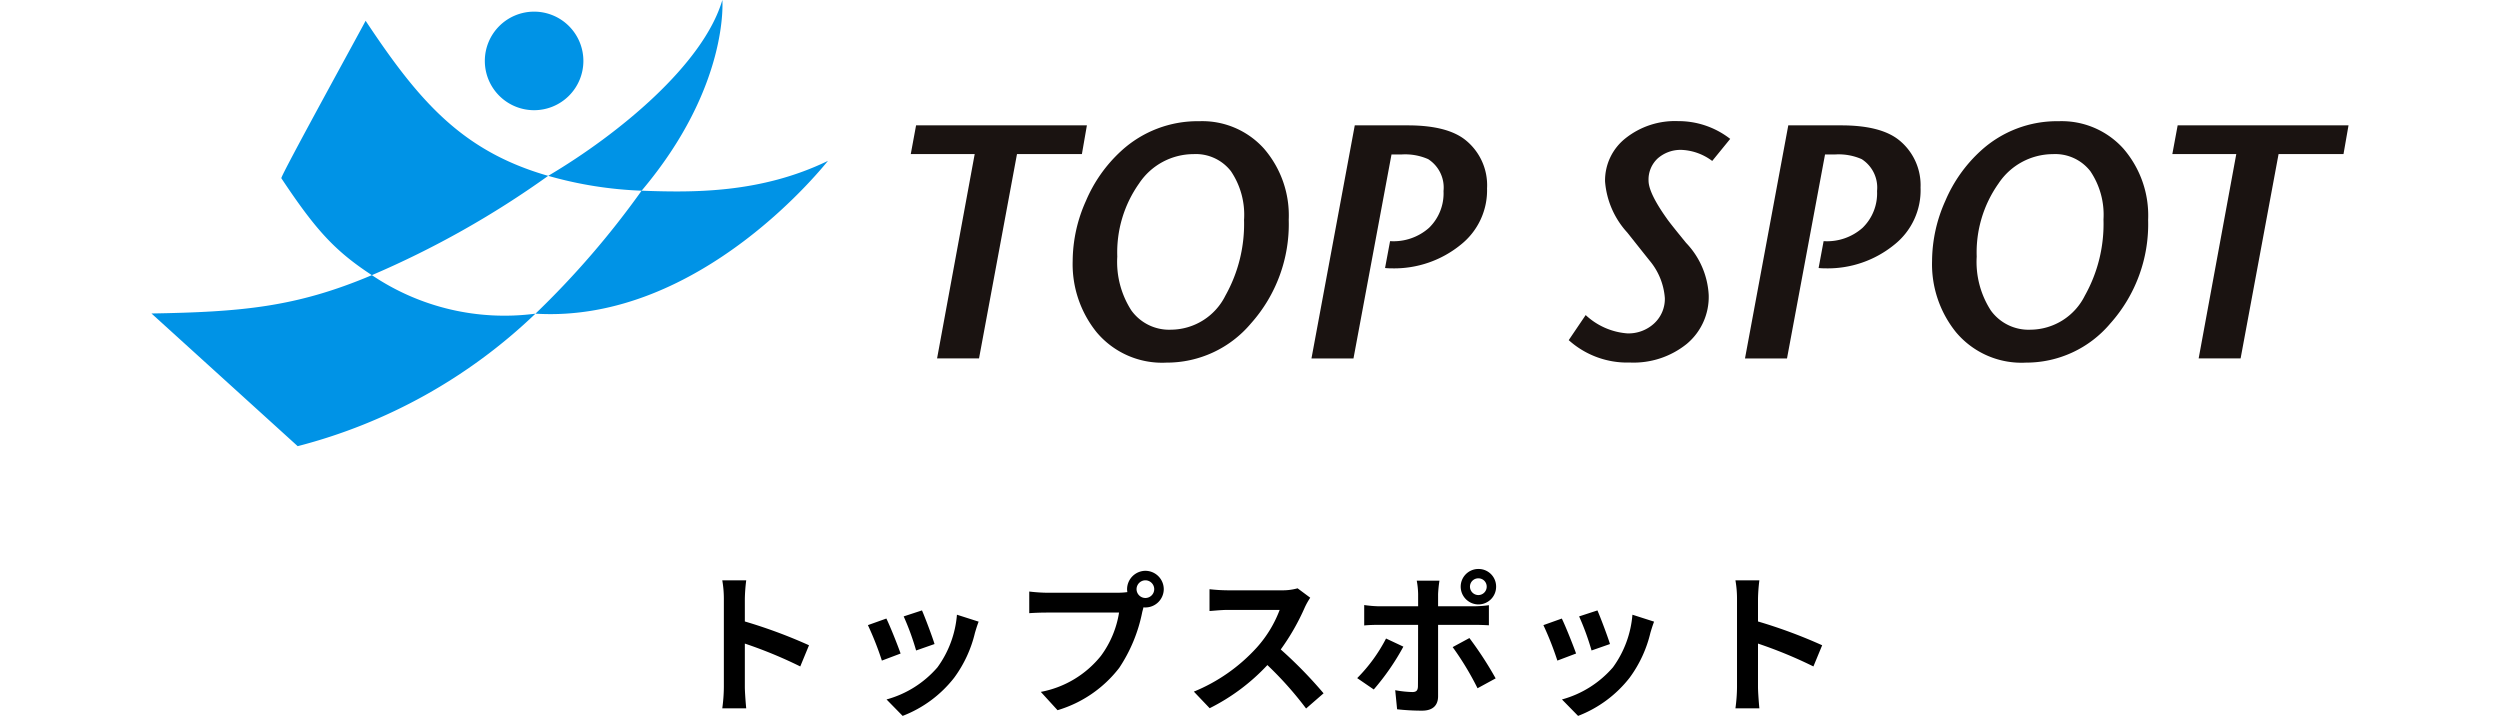
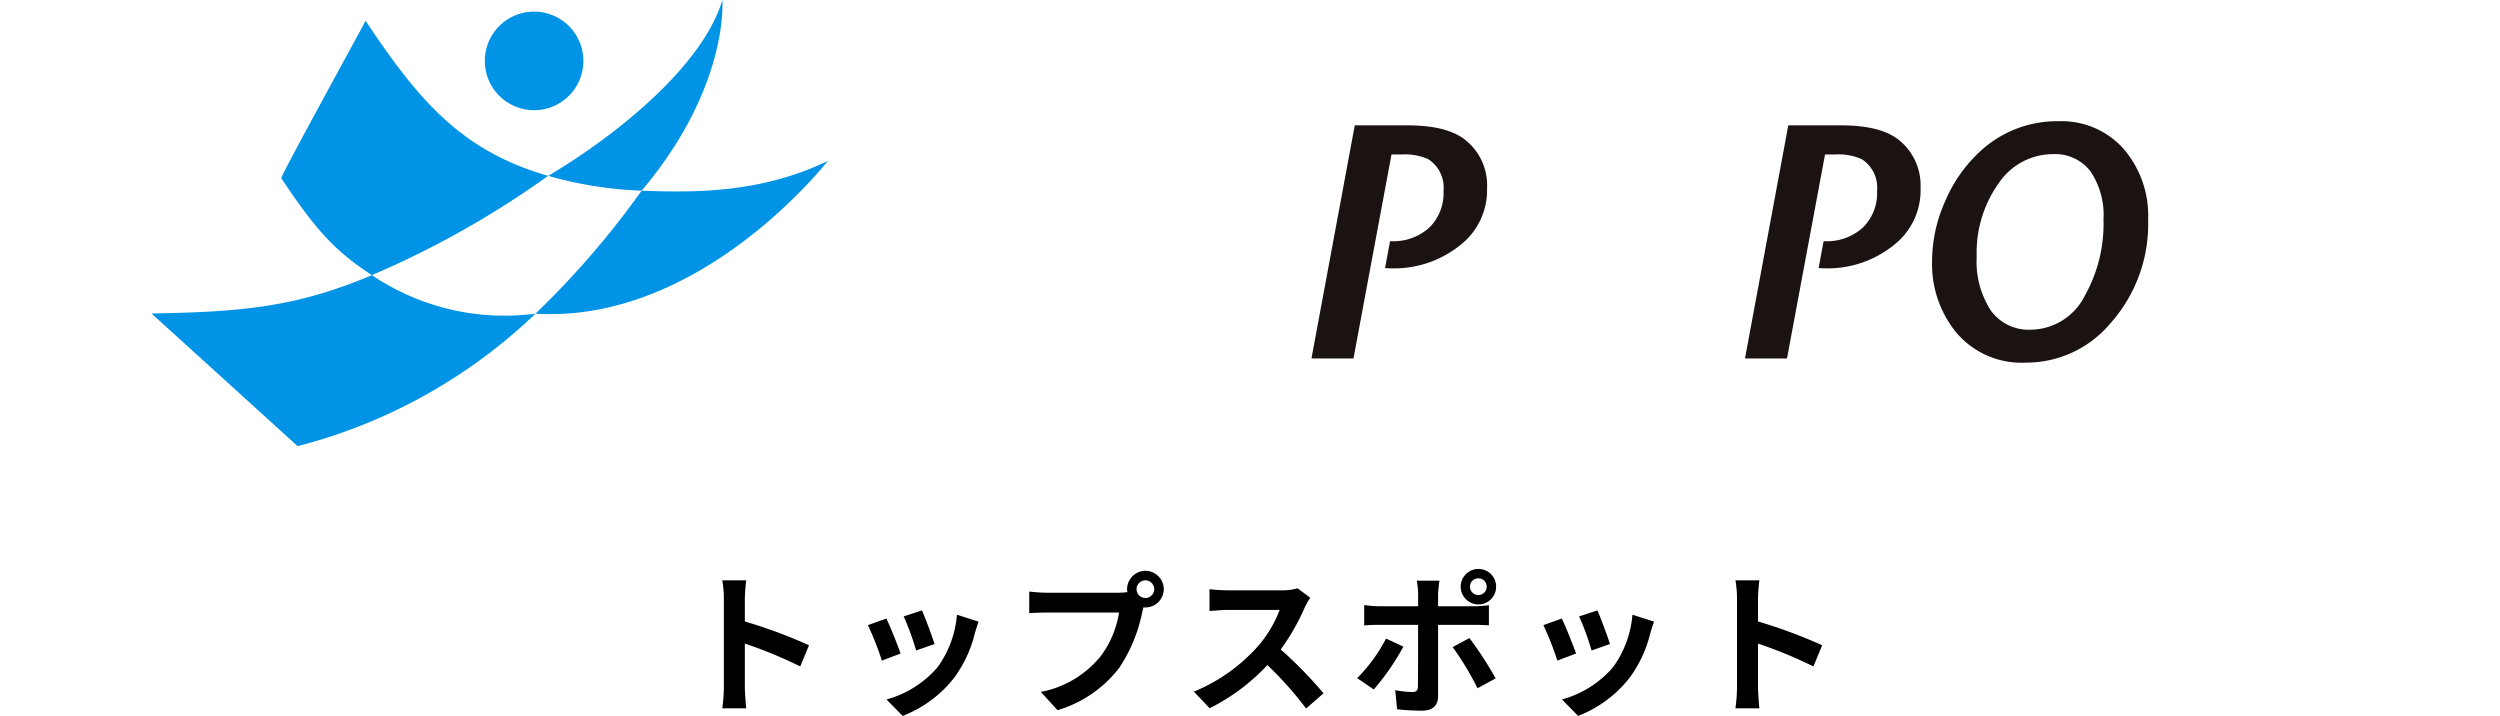
<svg xmlns="http://www.w3.org/2000/svg" width="228" height="65.288" viewBox="0 0 200.369 65.288">
  <defs>
    <clipPath id="clip-path">
      <rect id="長方形_2587" data-name="長方形 2587" width="200.369" height="40.691" fill="none" />
    </clipPath>
  </defs>
  <g id="グループ_6419" data-name="グループ 6419" transform="translate(12160 2034)">
    <path id="パス_32710" data-name="パス 32710" d="M-41.034-5.152a45.725,45.725,0,0,0-5.852-2.17V-9.38a15.225,15.225,0,0,1,.126-1.694h-2.184A9.764,9.764,0,0,1-48.8-9.38v8.036A14.981,14.981,0,0,1-48.944.6h2.184c-.056-.56-.126-1.54-.126-1.946V-5.306A40.437,40.437,0,0,1-41.832-3.22Zm10.3-3.178-1.666.546a23.318,23.318,0,0,1,1.134,3.108l1.68-.588C-29.778-5.908-30.464-7.728-30.73-8.33Zm3.192.392a9.435,9.435,0,0,1-1.778,4.8A9.42,9.42,0,0,1-33.964-.21l1.47,1.5A10.933,10.933,0,0,0-27.8-2.184a11.289,11.289,0,0,0,1.9-4.1c.084-.28.168-.574.336-1.022Zm-6.44.35-1.68.6a28.277,28.277,0,0,1,1.274,3.234l1.708-.644C-32.956-5.18-33.628-6.874-33.978-7.588Zm23.632-1.876a.81.81,0,0,1-.812-.8.813.813,0,0,1,.812-.812.81.81,0,0,1,.8.812A.807.807,0,0,1-10.346-9.464Zm-8.932-.476a15.588,15.588,0,0,1-1.666-.112v1.974c.364-.028,1.022-.056,1.666-.056h6.524a8.99,8.99,0,0,1-1.652,3.948A9.2,9.2,0,0,1-19.894-.9L-18.368.77A11.08,11.08,0,0,0-12.74-3.094a14.133,14.133,0,0,0,2.1-5.1l.112-.42a.8.8,0,0,0,.182.014A1.679,1.679,0,0,0-8.68-10.262a1.682,1.682,0,0,0-1.666-1.68,1.685,1.685,0,0,0-1.68,1.68A1.551,1.551,0,0,0-12-10a6.2,6.2,0,0,1-.8.056Zm22.806-.406a5.054,5.054,0,0,1-1.456.182H-2.856a15.641,15.641,0,0,1-1.652-.1v1.988c.294-.014,1.064-.1,1.652-.1H1.89A10.847,10.847,0,0,1-.2-4.942,15.861,15.861,0,0,1-5.936-.924L-4.494.588A18.441,18.441,0,0,0,.77-3.346,31.925,31.925,0,0,1,4.3.616L5.894-.77a39.357,39.357,0,0,0-3.906-4,20.584,20.584,0,0,0,2.2-3.85,6.615,6.615,0,0,1,.49-.868Zm16.492-.91a.753.753,0,0,1,.756.756.765.765,0,0,1-.756.77.768.768,0,0,1-.77-.77A.756.756,0,0,1,20.02-11.256Zm0,2.38A1.613,1.613,0,0,0,21.63-10.5a1.6,1.6,0,0,0-1.61-1.61A1.613,1.613,0,0,0,18.4-10.5,1.625,1.625,0,0,0,20.02-8.876ZM11.592-5.768A14.589,14.589,0,0,1,8.96-2.156L10.472-1.12a21.973,21.973,0,0,0,2.7-3.906Zm8.022-1.246c.378,0,.924.014,1.358.042V-8.806a10.91,10.91,0,0,1-1.372.1H16.338v-1.12a11.349,11.349,0,0,1,.126-1.218H14.392a7.252,7.252,0,0,1,.126,1.218v1.12H10.962A10.876,10.876,0,0,1,9.6-8.82v1.862c.392-.042.938-.056,1.358-.056h3.556V-7c0,.658,0,5.1-.014,5.614-.014.364-.154.5-.518.5a9.683,9.683,0,0,1-1.554-.168L12.6.686a20.215,20.215,0,0,0,2.282.126c.994,0,1.456-.5,1.456-1.316v-6.51Zm-1.946,2.03a26.581,26.581,0,0,1,2.268,3.752l1.652-.9A32.543,32.543,0,0,0,19.194-5.81ZM30.87-8.33,29.2-7.784a23.318,23.318,0,0,1,1.134,3.108l1.68-.588C31.822-5.908,31.136-7.728,30.87-8.33Zm3.192.392a9.435,9.435,0,0,1-1.778,4.8A9.42,9.42,0,0,1,27.636-.21l1.47,1.5A10.933,10.933,0,0,0,33.8-2.184a11.289,11.289,0,0,0,1.9-4.1c.084-.28.168-.574.336-1.022Zm-6.44.35-1.68.6a28.278,28.278,0,0,1,1.274,3.234L28.924-4.4C28.644-5.18,27.972-6.874,27.622-7.588ZM51.366-5.152a45.725,45.725,0,0,0-5.852-2.17V-9.38a15.225,15.225,0,0,1,.126-1.694H43.456A9.764,9.764,0,0,1,43.6-9.38v8.036A14.981,14.981,0,0,1,43.456.6H45.64c-.056-.56-.126-1.54-.126-1.946V-5.306A40.437,40.437,0,0,1,50.568-3.22Z" transform="translate(-12059 -1970)" />
    <g id="グループ_6355" data-name="グループ 6355" transform="translate(-12160 -2034)">
-       <path id="パス_2887" data-name="パス 2887" d="M242.876,37.437l-.456,2.623H236.5l-3.462,18.635h-3.826l3.431-18.635h-5.83l.485-2.623Z" transform="translate(-157.566 -26.008)" fill="#1a1311" />
      <g id="グループ_3053" data-name="グループ 3053">
        <g id="グループ_3052" data-name="グループ 3052" clip-path="url(#clip-path)">
-           <path id="パス_2888" data-name="パス 2888" d="M294.889,45.2a13.593,13.593,0,0,1-3.461,9.457,10.014,10.014,0,0,1-7.681,3.558,7.8,7.8,0,0,1-6.377-2.768,9.878,9.878,0,0,1-2.185-6.507,13.489,13.489,0,0,1,1.215-5.489,13.1,13.1,0,0,1,3.217-4.547,10.307,10.307,0,0,1,7.135-2.706,7.562,7.562,0,0,1,5.874,2.494,9.314,9.314,0,0,1,2.262,6.508m-4.072-.033a7.092,7.092,0,0,0-1.2-4.413A4.056,4.056,0,0,0,286.2,39.2a5.975,5.975,0,0,0-4.961,2.678,10.888,10.888,0,0,0-1.986,6.667,8.168,8.168,0,0,0,1.287,4.916,4.247,4.247,0,0,0,3.627,1.75,5.581,5.581,0,0,0,4.946-3.106,13.362,13.362,0,0,0,1.7-6.94" transform="translate(-191.172 -25.144)" fill="#1a1311" />
          <path id="パス_2889" data-name="パス 2889" d="M362.528,43.14a6.332,6.332,0,0,1-2.4,5.188,9.612,9.612,0,0,1-6.262,2.154,5.754,5.754,0,0,1-.639-.031L353.685,48a4.873,4.873,0,0,0,3.549-1.21,4.384,4.384,0,0,0,1.326-3.361,3.078,3.078,0,0,0-1.4-2.907,5.2,5.2,0,0,0-2.462-.424h-.883l-3.467,18.6h-3.832l3.949-21.257H355.3q3.585,0,5.256,1.334a5.285,5.285,0,0,1,1.976,4.369" transform="translate(-240.726 -26.008)" fill="#1a1311" />
-           <path id="パス_2890" data-name="パス 2890" d="M438.1,37.81l-1.641,2.013a5,5,0,0,0-2.736-1.007,3.157,3.157,0,0,0-2.234.775,2.629,2.629,0,0,0-.836,2.021q0,1.125,1.667,3.465.272.4,1.758,2.219a7.435,7.435,0,0,1,2.061,4.742,5.579,5.579,0,0,1-2,4.469,7.726,7.726,0,0,1-5.185,1.7,7.984,7.984,0,0,1-5.581-2.042l1.547-2.287a6.243,6.243,0,0,0,3.791,1.671,3.449,3.449,0,0,0,2.458-.913,3.043,3.043,0,0,0,.97-2.314,6,6,0,0,0-1.363-3.379q-.03-.031-2.059-2.587a7.786,7.786,0,0,1-2.03-4.657,4.906,4.906,0,0,1,1.882-3.957,7.243,7.243,0,0,1,4.767-1.552A7.682,7.682,0,0,1,438.1,37.81" transform="translate(-294.121 -25.144)" fill="#1a1311" />
          <path id="パス_2891" data-name="パス 2891" d="M492.037,43.14a6.331,6.331,0,0,1-2.4,5.188,9.607,9.607,0,0,1-6.26,2.154,5.719,5.719,0,0,1-.639-.031L483.195,48a4.877,4.877,0,0,0,3.548-1.21,4.382,4.382,0,0,0,1.326-3.361,3.081,3.081,0,0,0-1.4-2.907,5.207,5.207,0,0,0-2.464-.424h-.881l-3.468,18.6h-3.831l3.948-21.257h4.831q3.585,0,5.257,1.334a5.285,5.285,0,0,1,1.974,4.369" transform="translate(-330.697 -26.008)" fill="#1a1311" />
          <path id="パス_2892" data-name="パス 2892" d="M551.613,45.2a13.588,13.588,0,0,1-3.461,9.457,10.013,10.013,0,0,1-7.682,3.558,7.793,7.793,0,0,1-6.375-2.768,9.875,9.875,0,0,1-2.187-6.507,13.5,13.5,0,0,1,1.214-5.489,13.093,13.093,0,0,1,3.219-4.547,10.306,10.306,0,0,1,7.135-2.706,7.568,7.568,0,0,1,5.875,2.494,9.32,9.32,0,0,1,2.262,6.508m-4.072-.033a7.088,7.088,0,0,0-1.2-4.413,4.055,4.055,0,0,0-3.412-1.553,5.975,5.975,0,0,0-4.961,2.678,10.88,10.88,0,0,0-1.989,6.667,8.159,8.159,0,0,0,1.29,4.916,4.244,4.244,0,0,0,3.627,1.75,5.581,5.581,0,0,0,4.946-3.106,13.363,13.363,0,0,0,1.7-6.94" transform="translate(-369.519 -25.144)" fill="#1a1311" />
-           <path id="パス_2893" data-name="パス 2893" d="M619.758,37.437,619.3,40.06h-5.922l-3.462,18.635h-3.826l3.431-18.635h-5.831l.486-2.623Z" transform="translate(-419.388 -26.008)" fill="#1a1311" />
          <path id="パス_2894" data-name="パス 2894" d="M52.063,0c-1.725,5.863-9.42,12.214-15.881,16.037A35.7,35.7,0,0,0,44.7,17.391C52.712,7.9,52.063,0,52.063,0M20.1,25.093C13.158,28.035,8.136,28.448,0,28.59l13.333,12.1A49.037,49.037,0,0,0,35.018,28.606,21.63,21.63,0,0,1,20.1,25.093m-.572-23.2c.019.028-7.789,14.2-7.685,14.361,3.167,4.769,4.894,6.634,8.256,8.84a85.1,85.1,0,0,0,16.079-9.056c-7.92-2.268-11.848-6.915-16.651-14.146M35.018,28.606C50.164,29.535,61.637,14.7,61.7,14.668c-6.156,2.981-12.3,2.895-17,2.723a79.709,79.709,0,0,1-9.68,11.215" transform="translate(0 0)" fill="#0093e6" />
          <path id="パス_2895" data-name="パス 2895" d="M108.567,7.973a4.494,4.494,0,1,1-4.494-4.494,4.494,4.494,0,0,1,4.494,4.494" transform="translate(-69.178 -2.417)" fill="#0093e6" />
        </g>
      </g>
    </g>
  </g>
</svg>